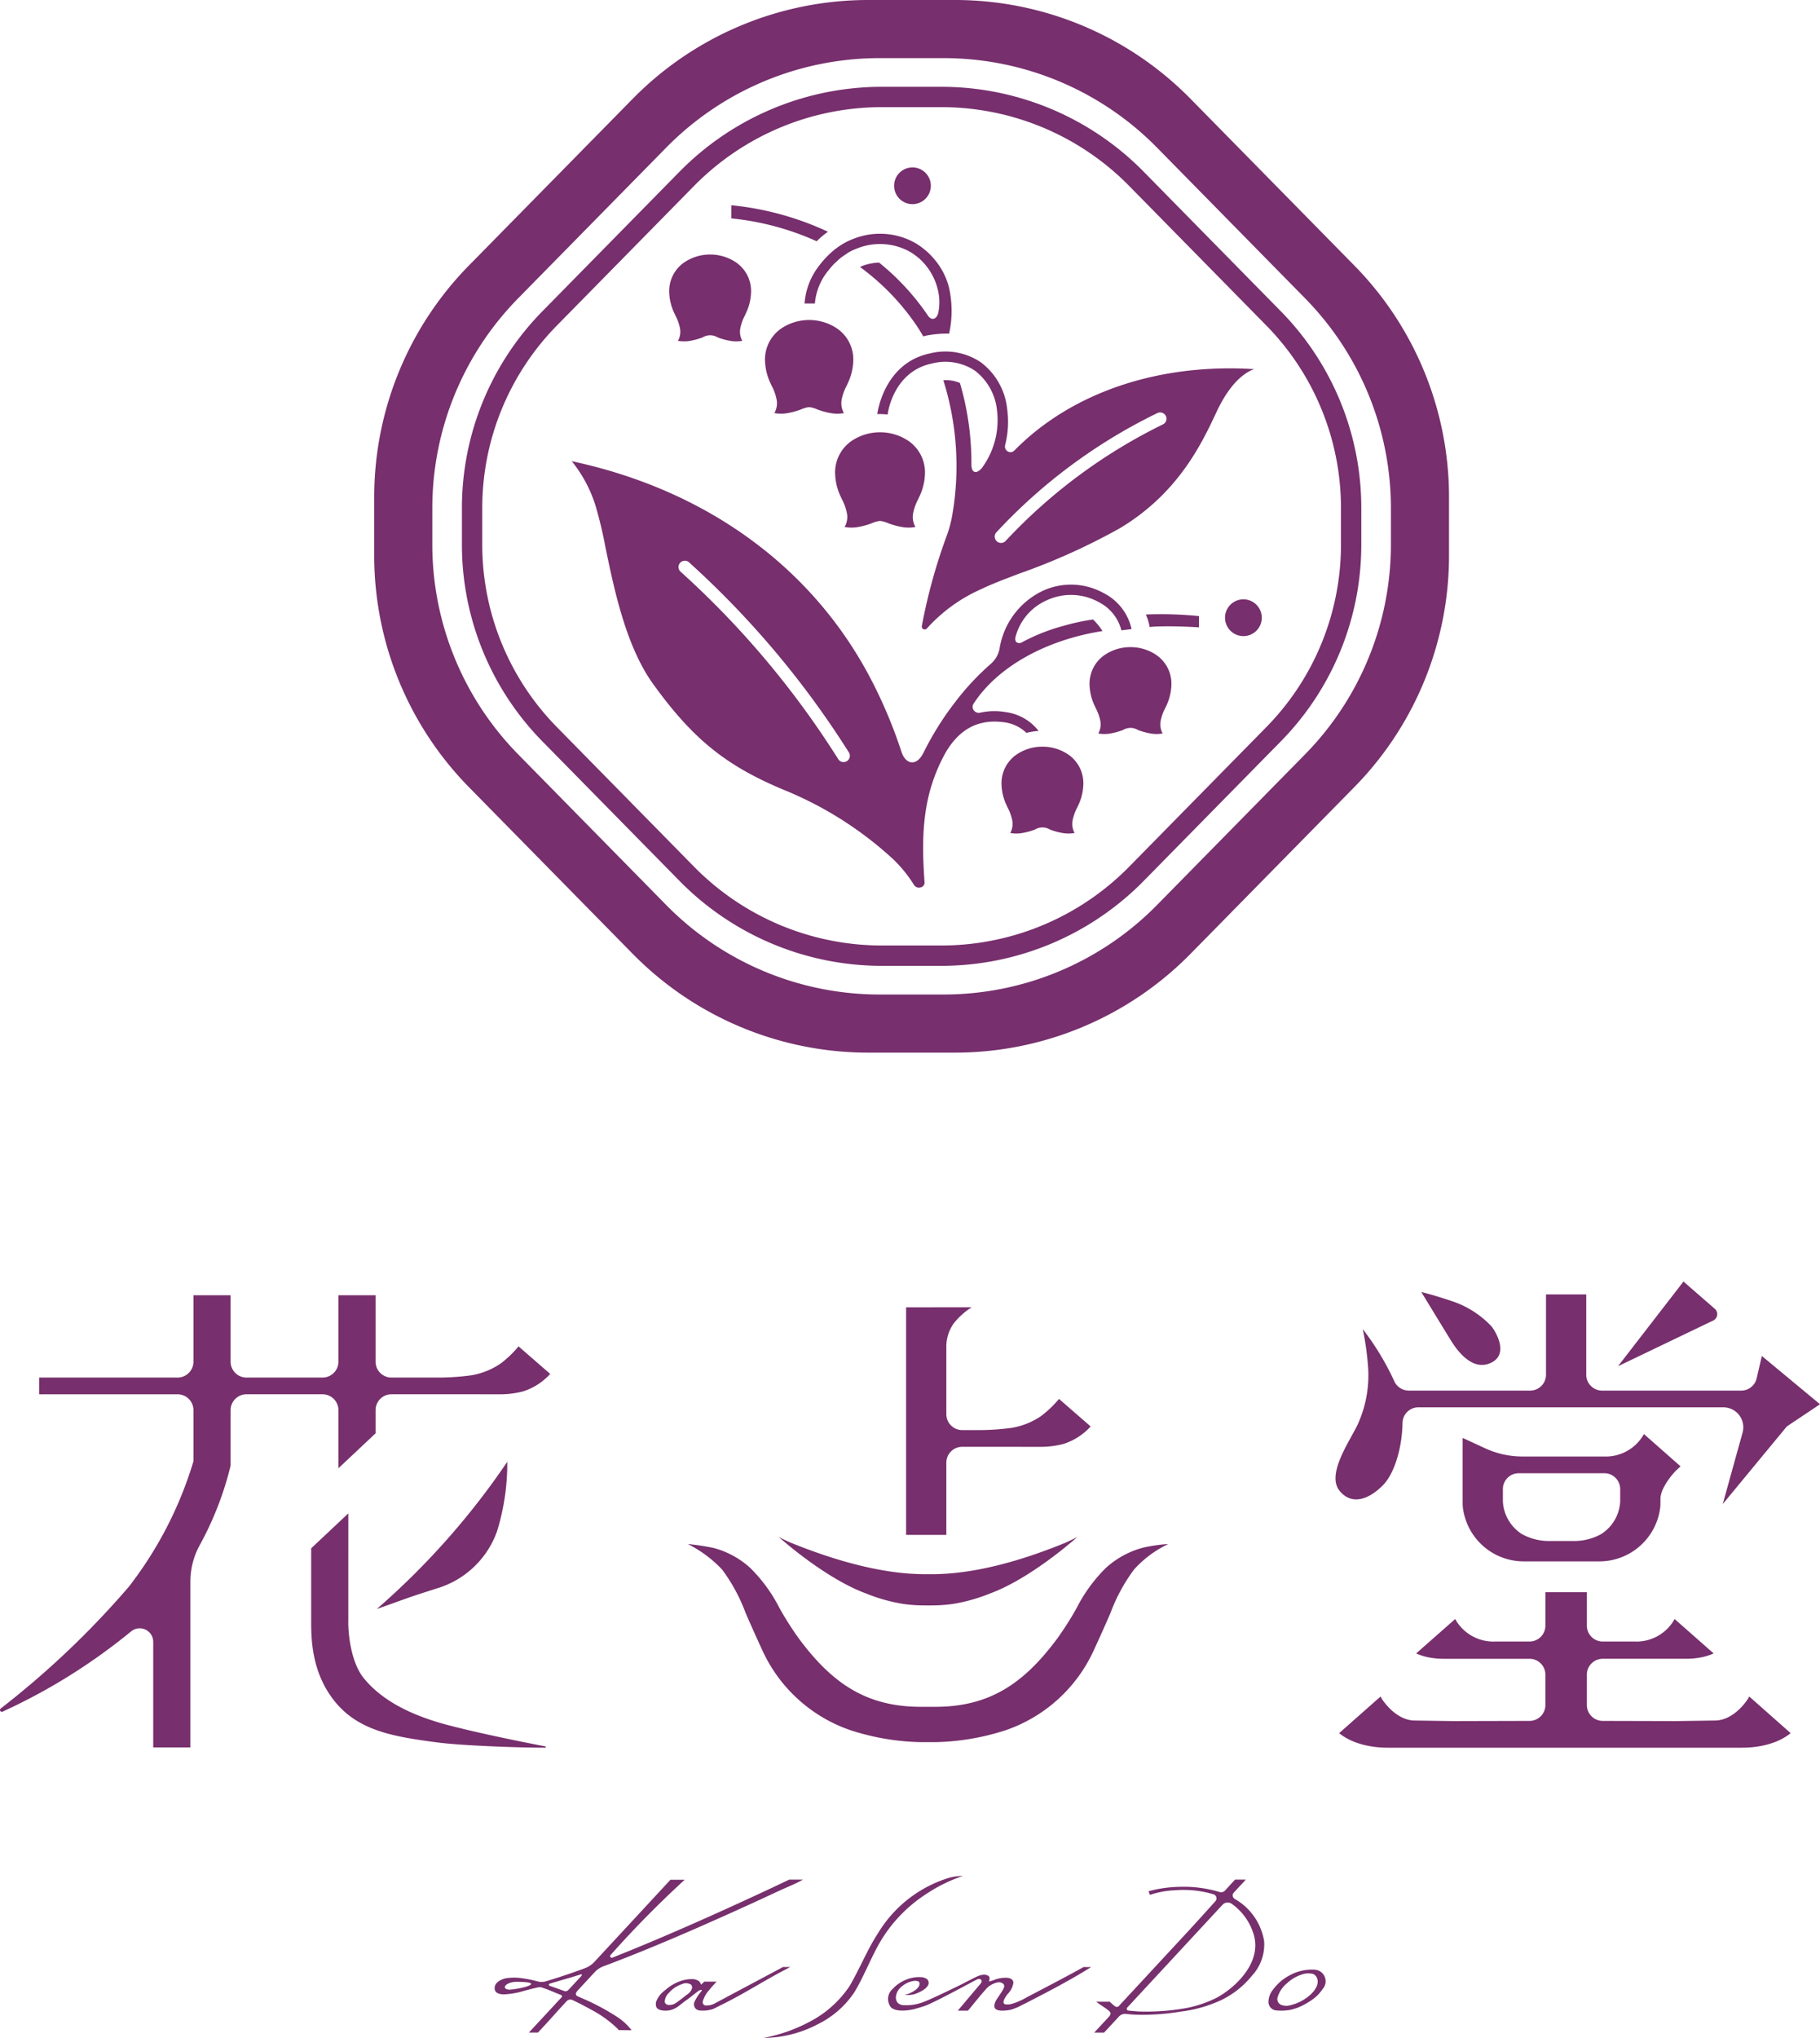
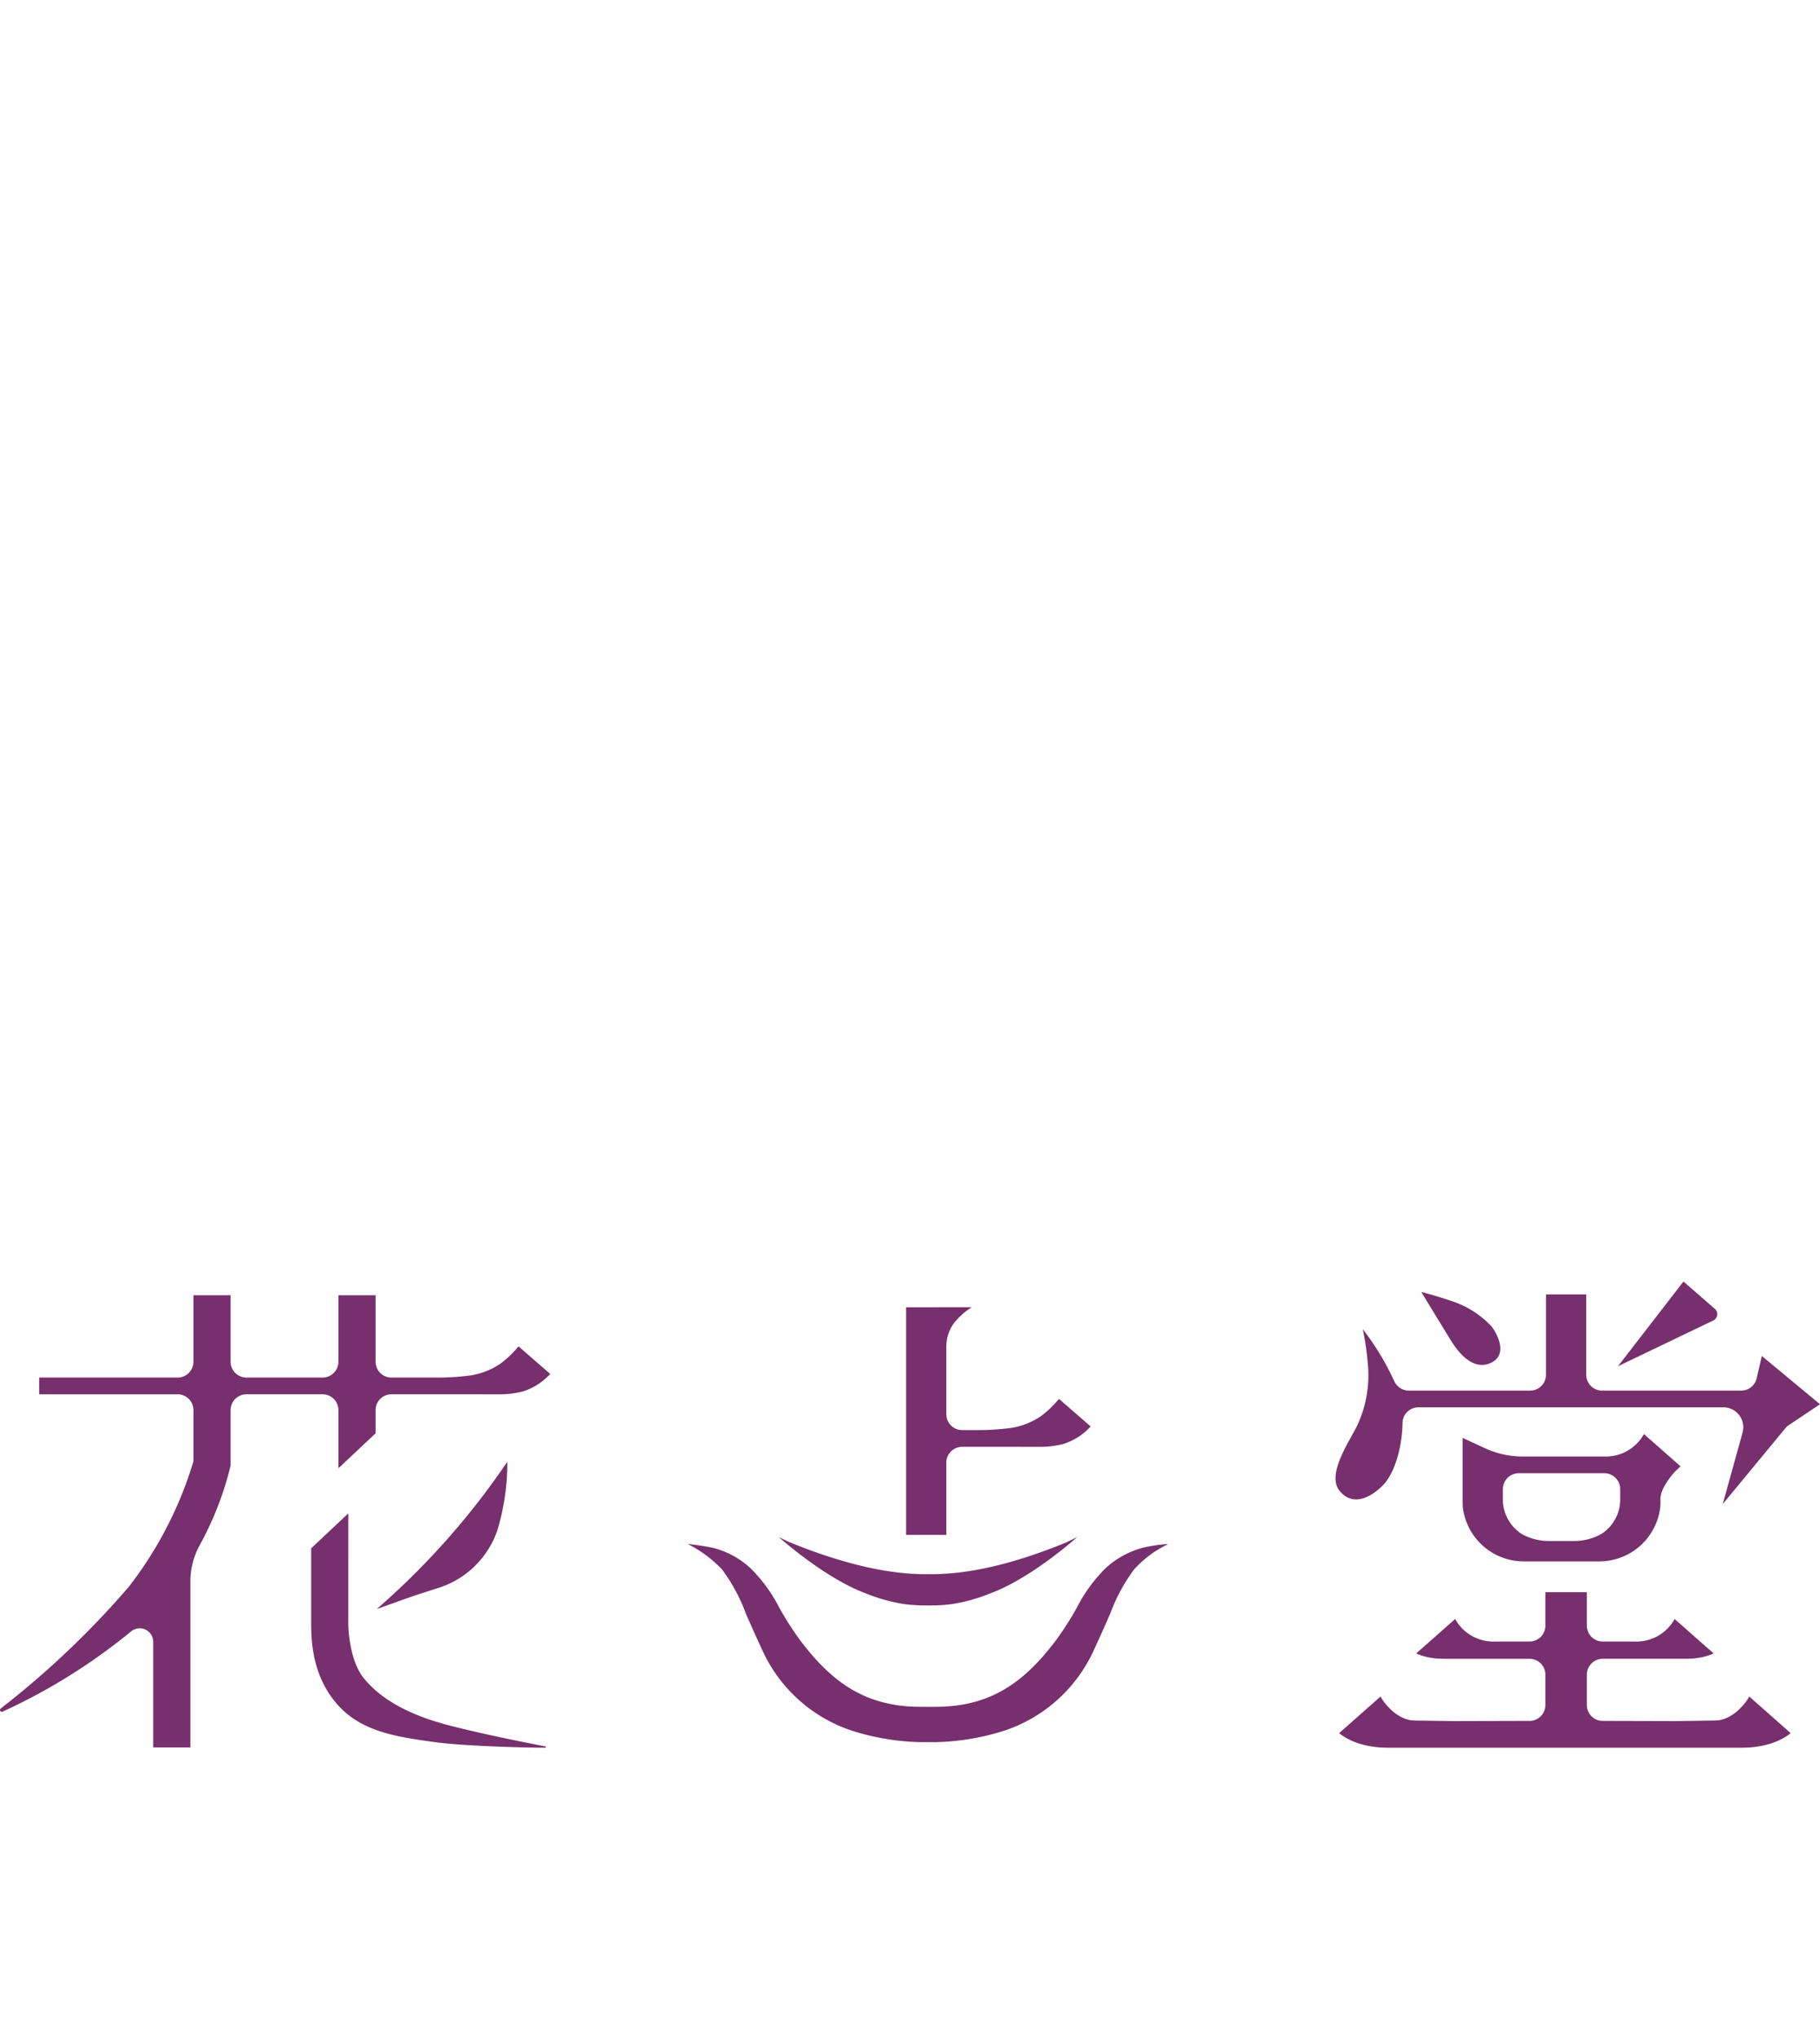
<svg xmlns="http://www.w3.org/2000/svg" viewBox="0 0 222.94 249.508">
  <defs>
    <style>.cls-1{fill:#772f6d;}</style>
  </defs>
  <g id="レイヤー_2" data-name="レイヤー 2">
    <g id="A">
-       <path class="cls-1" d="M113.438,231.897a18.971,18.971,0,0,1,4.515-2.227,7.014,7.014,0,0,0-1.62.209,15.44,15.44,0,0,0-8.81,6.851c-1.264,1.937-2.132,4.128-3.428,6.385A13.23,13.23,0,0,1,99.902,247.119a19.914,19.914,0,0,1-6.369,2.388,14.531,14.531,0,0,0,6.632-1.673,11.473,11.473,0,0,0,4.467-3.885c1.161-1.895,2.021-4.191,3.133-6.116A17.679,17.679,0,0,1,113.438,231.897ZM96.8,240.824h-.883c-2.621,1.395-8,4.261-8.382,4.467a2.058,2.058,0,0,1-1.179.229.46.46,0,0,1-.248-.209.572.572,0,0,1-.019-.293,3.466,3.466,0,0,1,.787-1.375c.257-.348.596-.687.905-1.032h-1.501c-.127.111-.291.287-.406.38a.795.795,0,0,0-.347-.495,1.701,1.701,0,0,0-.601-.191,4.397,4.397,0,0,0-1.413.185,5.548,5.548,0,0,0-2.031,1.166l-.009.007a3.158,3.158,0,0,0-1.065,1.317,1.029,1.029,0,0,0,.004.773c.122.216.447.414,1.107.414a2.53,2.53,0,0,0,.689-.09,2.896,2.896,0,0,0,.97-.51l.701-.546c.552-.377.998-.746,1.532-1.16.362-.281.69-.328.496-.065a5.648,5.648,0,0,0-.802,1.222.765.765,0,0,0,.232,1.005.896.896,0,0,0,.481.129,3.769,3.769,0,0,0,1.599-.219s1.094-.545,1.43-.715c2.557-1.293,4.55-2.595,7.082-3.935Q96.365,241.055,96.8,240.824Zm-12.569,3.326c-.586.428-.834.66-1.427,1.075l-.019.009a1.415,1.415,0,0,1-1.013.216.506.506,0,0,1-.344-.332,1.532,1.532,0,0,1,.489-1.11,5.032,5.032,0,0,1,.509-.491,3.731,3.731,0,0,1,1.144-.61,1.141,1.141,0,0,1,1.068.069l.006.007.002-.002C84.981,243.343,84.606,243.876,84.231,244.15Zm41.812.24c-.35.184-.715.41-1.167.597a5.884,5.884,0,0,1-1.118.391,1.86,1.86,0,0,1-.629.01c-.504-.14.041-.931.308-1.265a2.518,2.518,0,0,0,.692-1.324c.039-.94-1.548-.664-2.152-.47a4.959,4.959,0,0,1-.851.273c.074-.13.192-.543-.073-.7-.259-.153-.647-.259-1.495.139-.34.16-1.803.921-2.084,1.062-.39.18-3.701,1.811-4.551,2.076a5.66,5.66,0,0,1-2.161.315,1.157,1.157,0,0,1-.786-.272,1.06,1.06,0,0,1-.182-1.013,1.65,1.65,0,0,1,.23-.53,2.213,2.213,0,0,1,.55-.564,2.977,2.977,0,0,1,1.395-.595,1.448,1.448,0,0,1,.467.038.318.318,0,0,1,.212.298c-.013.593-.831,1.026-1.372,1.248a4.168,4.168,0,0,1-.448.144,4.078,4.078,0,0,0,.905-.038,2.735,2.735,0,0,0,.637-.197c.536-.216,1.472-.715,1.38-1.339-.055-.373-.366-.515-.747-.592a4.118,4.118,0,0,0-2.09.328,4.379,4.379,0,0,0-1.566,1.099,1.629,1.629,0,0,0-.201,2.258c.614.561,1.949.4,2.684.247.27-.056,1.208-.336,1.53-.456,1.283-.477,5.977-3.054,6.359-3.232.52-.164.641.25.419.509-.123.144-.243.286-.366.43l-.273.324c-.018.02-.033.038-.053.061l.003-.001q-1.063,1.26-2.127,2.52v0h1.248c.76-.901,1.583-1.968,2.385-2.832a2.716,2.716,0,0,1,1.17-.611.778.778,0,0,1,.812.209c.144.211.057.384-.045.589-.196.395-.577.899-.867,1.367-.141.228-.326.738-.131,1.002.198.267.699.274.98.277.047 0.0.133-.014.239-.021a3.312,3.312,0,0,0,1.036-.202l.536-.211,1.041-.526c2.812-1.435,5.597-2.906,7.938-4.384h-.929C130.643,241.989,128.332,243.19,126.043,244.391Zm-5.32-2.337c.087-.026.149-.041,0,0Zm40.345-.9a5.64,5.64,0,0,0-3.073.68,5.916,5.916,0,0,0-2.053,1.757,2.402,2.402,0,0,0-.56,1.578,1.044,1.044,0,0,0,1.024.974,5.964,5.964,0,0,0,1.804-.108c.003 0.0.625-.175.894-.291a8.912,8.912,0,0,0,1.382-.749,5.067,5.067,0,0,0,1.545-1.493A1.418,1.418,0,0,0,161.068,241.153Zm-.155,2.647a4.786,4.786,0,0,1-1.158.989,5.439,5.439,0,0,1-2.076.786,1.891,1.891,0,0,1-.798-.141.781.781,0,0,1-.404-.815,3.463,3.463,0,0,1,1.155-1.789c.086-.08.173-.158.262-.234a4.949,4.949,0,0,1,1.755-.912,2.41,2.41,0,0,1,1.185-.015.847.847,0,0,1,.358.278S161.839,242.631,160.912,243.801Zm-85.265,3.166a27.916,27.916,0,0,0-4.03-2.18q-.347-.156-.699-.303c-.515-.18-.432-.458-.169-.767l2.086-2.25a2.894,2.894,0,0,1,1.116-.744q.716-.266,1.428-.54c4.945-1.906,9.808-4.022,14.638-6.2q2.781-1.254,5.545-2.545c.916-.428,1.922-.798,2.794-1.316H96.681c-2.052.984-4.119,1.94-6.189,2.887-4.45,2.035-8.928,4.011-13.46,5.857q-1.012.412-2.018.813a.201.201,0,0,1-.22-.323,126.28,126.28,0,0,1,9.074-9.213H82.126c-1.926,2.078-4.138,4.47-6.029,6.509q-1.639,1.768-3.278,3.535a3.041,3.041,0,0,1-1.178.788c-1.576.58-3.167,1.122-4.802,1.606a1.766,1.766,0,0,1-.946.014,15.147,15.147,0,0,0-2.136-.422,6.685,6.685,0,0,0-1.812.033s-1.313.274-1.354,1.152c-.016.338.123.797,1.103.817a9.799,9.799,0,0,0,1.981-.286s1.582-.446,2.262-.577a.911.911,0,0,1,.45.028c.853.275,1.527.597,2.245.875.232.074.302.204.092.388l-2.185,2.356-1.755,1.893h1.112a1.088,1.088,0,0,0,.095-.106c1.789-1.902,1.833-2.038,3.423-3.738a.617.617,0,0,1,.71-.142c.85.4,1.713.854,2.537,1.314a13.897,13.897,0,0,1,2.983,2.193,1.259,1.259,0,0,1,.146.176l1.579.018A7.071,7.071,0,0,0,75.648,246.967Zm-11.87-3.568a11.348,11.348,0,0,1-1.309.196c-.449,0-.651-.153-.631-.34.061-.327.766-.617,1.386-.617C66.018,242.638,65.125,243.118,63.778,243.399Zm5.847.233a.486.486,0,0,1-.528.125c-.565-.21-1.19-.42-1.762-.628a.141.141,0,0,1,.007-.268c.337-.099.719-.213.983-.292.976-.29,1.874-.534,2.822-.846a.097.097,0,0,1,.103.157Q70.438,242.755,69.626,243.632Zm81.621-11.143a.506.506,0,0,1-.112-.777l1.473-1.589-0-0h-1.32q-.605.655-1.221,1.333a.654.654,0,0,1-.681.189c-.099-.032-.197-.061-.297-.088a15.275,15.275,0,0,0-3.546-.549c-.451-.01-1.056-.014-1.751.029a15.111,15.111,0,0,0-3.1.513l.172.444a10.962,10.962,0,0,1,3.006-.561,12.865,12.865,0,0,1,4.788.491l.007.003a.522.522,0,0,1,.215.842c-1.185,1.314-2.375,2.639-3.531,3.885q-4.149,4.474-8.297,8.949a.337.337,0,0,1-.441.049,5.535,5.535,0,0,1-.669-.58h-1.657c.453.372.796.543,1.315.928.369.279.67.48.192.963l-1.755,1.893H135.242l1.831-1.975a.999.999,0,0,1,.851-.313,18.31,18.31,0,0,0,2.601.1,28.678,28.678,0,0,0,4.102-.384,16.39,16.39,0,0,0,5.009-1.43,10.926,10.926,0,0,0,3.708-2.95,5.618,5.618,0,0,0,1.504-4.249A7.276,7.276,0,0,0,151.246,232.488ZM149.99,243.997a10.895,10.895,0,0,1-1.004.615,14.825,14.825,0,0,1-3.492,1.203,27.821,27.821,0,0,1-6.093.449c-.461-.041-.848-.07-1.185-.107a.219.219,0,0,1-.134-.368q1.571-1.694,3.141-3.388,4.261-4.596,8.523-9.192a.863.863,0,0,1,1.138-.12,7.081,7.081,0,0,1,2.738,3.932C154.354,239.869,152.195,242.468,149.99,243.997Z" />
      <path class="cls-1" d="M115.92,179.079a1.945,1.945,0,0,1,1.945-1.945h7.263l.015.005h2.322a11.241,11.241,0,0,0,2.782-.35,7.603,7.603,0,0,0,3.352-2.147l-3.877-3.373a13.298,13.298,0,0,1-2.169,2.081,8.988,8.988,0,0,1-3.658,1.468,30.557,30.557,0,0,1-3.801.27h-2.228a1.945,1.945,0,0,1-1.945-1.945v-8.339a4.859,4.859,0,0,1,.958-2.846,8.823,8.823,0,0,1,2.154-1.912h-4.612l0.0.006H110.991v27.865h4.929Zm-5.302,17.289a18.491,18.491,0,0,0,2.687.184l.196.007.179-.001.257.002.12-.007a18.475,18.475,0,0,0,2.687-.184,21.054,21.054,0,0,0,4.58-1.297c4.043-1.494,8.603-5.089,10.637-6.895-.242.133-1.367.678-1.596.763-6.189,2.511-11.587,3.789-16.265,3.789l-.799-.001h-.004c-4.718,0-10.293-1.361-16.486-3.874-.226-.084-1.173-.552-1.411-.677,2.035,1.806,6.597,5.402,10.637,6.895A21.043,21.043,0,0,0,110.618,196.368Zm24.847-4.406a18.909,18.909,0,0,0-3.575,4.896,38.625,38.625,0,0,1-2.411,3.789c-4.053,5.442-8.236,8.321-14.918,8.321H112.802c-6.683,0-10.865-2.879-14.918-8.321a38.708,38.708,0,0,1-2.411-3.789,18.897,18.897,0,0,0-3.576-4.897,10.702,10.702,0,0,0-4.569-2.462,30.112,30.112,0,0,0-3.078-.461,15.024,15.024,0,0,1,4.202,3.122,21.303,21.303,0,0,1,2.895,5.35c.495,1.13,1.11,2.536,1.957,4.362a18.429,18.429,0,0,0,10.929,9.978,29.801,29.801,0,0,0,8.513,1.443h1.873A29.8,29.8,0,0,0,123.131,211.852,18.433,18.433,0,0,0,134.06,201.874c.845-1.822,1.46-3.227,1.954-4.357a21.338,21.338,0,0,1,2.897-5.356,13.199,13.199,0,0,1,4.201-3.122,18.783,18.783,0,0,0-3.081.441A10.898,10.898,0,0,0,135.465,191.962Zm47.019-25.046c2.436-.994.794-3.772.243-4.5a11.726,11.726,0,0,0-4.853-3.11c-2.36-.794-3.772-1.125-3.772-1.125s2.912,4.787,3.684,6.022S180.323,167.798,182.485,166.916Zm27.848-5.837a.87.87,0,0,0-.226-.795L206.216,156.9l-8.021,10.371,11.575-5.555A.891.891,0,0,0,210.333,161.079Zm-40.952,20.784c1.449-1.449,2.375-4.652,2.422-7.649a1.94,1.94,0,0,1,1.94-1.914h37.359a2.443,2.443,0,0,1,2.354,3.096l-2.427,8.748,7.853-9.507,4.059-2.713-7.125-5.912-.632,2.734a1.945,1.945,0,0,1-1.895,1.507H196.251a1.945,1.945,0,0,1-1.945-1.945v-9.833h-4.929v9.833a1.945,1.945,0,0,1-1.945,1.945H172.564a1.967,1.967,0,0,1-1.799-1.208,32.775,32.775,0,0,0-3.833-6.319,34.322,34.322,0,0,1,.62,4.278,14.463,14.463,0,0,1-1.191,7.279c-.796,1.832-3.948,6.11-2.294,8.206C165.458,184.253,167.508,183.735,169.381,181.863Zm12.538-4.548-2.752-1.27v7.879q0,.299.02.585a7.516,7.516,0,0,0,7.395,6.653H195.98a7.516,7.516,0,0,0,7.395-6.653q.02-.286.02-.585V183.445c.066-1.404,1.613-3.096,1.83-3.326l.004-.001.627-.594-4.482-3.951a5.345,5.345,0,0,1-4.901,2.747l.002.001-9.981-0A10.918,10.918,0,0,1,181.919,177.315Zm14.603,3.053a1.945,1.945,0,0,1,1.945,1.945v1.509a5.044,5.044,0,0,1-2.31,3.985,6.807,6.807,0,0,1-3.31.859h-3.131a6.807,6.807,0,0,1-3.31-.859,5.044,5.044,0,0,1-2.31-3.985v-1.509a1.945,1.945,0,0,1,1.945-1.945Zm17.619,27.581s-1.597,2.635-3.999,2.695l-4.846.071-8.974-.023a1.945,1.945,0,0,1-1.94-1.945v-3.716a1.945,1.945,0,0,1,1.945-1.945h10.234a10.051,10.051,0,0,0,1.642-.14,7.247,7.247,0,0,0,1.711-.513l-4.78-4.214a5.349,5.349,0,0,1-4.901,2.756h-3.905a1.945,1.945,0,0,1-1.945-1.945v-4.097h-5.08v4.097a1.945,1.945,0,0,1-1.945,1.945h-4.206a5.349,5.349,0,0,1-4.901-2.756L173.47,202.434a7.248,7.248,0,0,0,1.711.513,10.051,10.051,0,0,0,1.642.14h10.534a1.945,1.945,0,0,1,1.945,1.945v3.715a1.945,1.945,0,0,1-1.94,1.945l-9.275.024-4.846-.071c-2.402-.06-3.999-2.695-3.999-2.695l-.129-.246-5.075,4.486c2.192,1.797,5.429,1.782,5.985,1.782l21.104.002v0l.565,0,.565,0v-0l21.104-.002c.556,0,3.794.015,5.985-1.782l-5.075-4.486ZM61.351,166.919a8.987,8.987,0,0,1-3.658,1.468,30.634,30.634,0,0,1-3.813.27h-5.93a1.945,1.945,0,0,1-1.945-1.945v-8.131H41.455v8.131a1.945,1.945,0,0,1-1.945,1.945H30.192a1.945,1.945,0,0,1-1.945-1.945v-8.131h-4.55v8.131a1.945,1.945,0,0,1-1.945,1.945H4.797v2.047H21.752a1.945,1.945,0,0,1,1.945,1.945V178.905a47.22,47.22,0,0,1-7.93,15.38,107.987,107.987,0,0,1-15.68,14.89.224.224,0,0,0,.235.379,71.852,71.852,0,0,0,15.706-9.794,1.658,1.658,0,0,1,2.741,1.255v12.924h4.55l0-20.277A9.269,9.269,0,0,1,24.431,189.238a39.741,39.741,0,0,0,3.764-9.58l.052-.239v-6.771a1.945,1.945,0,0,1,1.945-1.945h9.318a1.945,1.945,0,0,1,1.945,1.945v7.112l4.55-4.276v-2.836a1.945,1.945,0,0,1,1.945-1.945H58.927l.014.005h2.322a11.24,11.24,0,0,0,2.782-.35,7.601,7.601,0,0,0,3.352-2.147l-3.877-3.373A13.3,13.3,0,0,1,61.351,166.919Zm5.447,46.893c-2.206-.423-7.725-1.513-11.82-2.581-4.934-1.286-8.285-3.181-10.384-5.727-1.705-2.069-1.97-5.853-1.928-7.131l.002-13.088-4.55,4.276v8.688c0,2.037-.082,6.452,2.965,10.148,2.939,3.565,7.272,4.241,12.492,4.931,2.993.396,9.924.642,13.208.644A.081.081,0,0,0,66.799,213.812Zm-5.911-26.343a28.152,28.152,0,0,0,1.251-8.498,92.739,92.739,0,0,1-15.981,18.021c1.459-.503,3.741-1.353,5.045-1.778.967-.315,1.802-.577,2.285-.737A11.21,11.21,0,0,0,60.887,187.468Z" />
-       <path class="cls-1" d="M140.031,20.956a34.759,34.759,0,0,0-24.638-10.328h-7.452a34.759,34.759,0,0,0-24.638,10.328L66.495,38.053A34.354,34.354,0,0,0,56.582,62.276v4.323a34.354,34.354,0,0,0,9.912,24.223l16.809,17.097a34.759,34.759,0,0,0,24.638,10.329h7.452a34.759,34.759,0,0,0,24.638-10.329L156.84,90.822a34.354,34.354,0,0,0,9.912-24.223V62.276a34.354,34.354,0,0,0-9.912-24.223Zm24.231,45.644a31.879,31.879,0,0,1-9.198,22.477L138.255,106.174a32.255,32.255,0,0,1-22.862,9.584h-7.452a32.255,32.255,0,0,1-22.862-9.584L68.271,89.076a31.879,31.879,0,0,1-9.198-22.477V62.276a31.878,31.878,0,0,1,9.198-22.477L85.08,22.702a32.252,32.252,0,0,1,22.862-9.584h7.452a32.252,32.252,0,0,1,22.862,9.584l16.809,17.097A31.879,31.879,0,0,1,164.262,62.276Zm1.627-34.1L145.827,12.092A40.451,40.451,0,0,0,116.981,0h-10.627A40.451,40.451,0,0,0,77.508,12.092L57.446,32.499a40.452,40.452,0,0,0-11.606,28.36v7.157a40.453,40.453,0,0,0,11.606,28.36L77.508,116.783a40.451,40.451,0,0,0,28.846,12.092H116.981A40.451,40.451,0,0,0,145.827,116.783l20.063-20.407a40.453,40.453,0,0,0,11.606-28.36V60.859A40.453,40.453,0,0,0,165.89,32.499Zm4.489,34.156a36.661,36.661,0,0,1-10.518,25.702L141.73,110.8a36.66,36.66,0,0,1-26.142,10.959H107.748A36.66,36.66,0,0,1,81.606,110.8L63.474,92.357a36.661,36.661,0,0,1-10.518-25.702V62.22A36.661,36.661,0,0,1,63.474,36.518L81.606,18.075A36.66,36.66,0,0,1,107.748,7.116h7.84a36.659,36.659,0,0,1,26.142,10.959L159.861,36.518a36.661,36.661,0,0,1,10.518,25.702ZM101.424,28.374a36.427,36.427,0,0,0-11.844-3.247L89.575,26.738A33.493,33.493,0,0,1,100.04,29.538,9.705,9.705,0,0,1,101.424,28.374Zm11.045,32.749.147-.317a6.947,6.947,0,0,0,.682-2.718,4.677,4.677,0,0,0-2.188-4.218,6.259,6.259,0,0,0-6.62,0,4.676,4.676,0,0,0-2.188,4.218,6.947,6.947,0,0,0,.682,2.718l.147.317a6.242,6.242,0,0,1,.603,1.671,2.456,2.456,0,0,1-.272,1.726,4.682,4.682,0,0,0,1.449.036,9.009,9.009,0,0,0,1.618-.4c.072-.025.164-.059.266-.098a3.601,3.601,0,0,1,.992-.28.05.05,0,0,1,.026,0,3.599,3.599,0,0,1,.989.28c.103.039.195.074.267.098a9.014,9.014,0,0,0,1.617.4,4.68,4.68,0,0,0,1.449-.036,2.457,2.457,0,0,1-.271-1.726A6.242,6.242,0,0,1,112.469,61.123ZM96.277,50.609a8.656,8.656,0,0,0,1.59-.393c.072-.023.164-.059.265-.097a3.564,3.564,0,0,1,.971-.275.052.052,0,0,1,.026,0,3.562,3.562,0,0,1,.972.275c.102.039.193.074.264.097a8.718,8.718,0,0,0,1.591.393,4.499,4.499,0,0,0,1.42-.034,2.428,2.428,0,0,1-.266-1.696,6.091,6.091,0,0,1,.591-1.637l.147-.317a6.855,6.855,0,0,0,.671-2.671,4.593,4.593,0,0,0-2.15-4.145,6.151,6.151,0,0,0-6.505,0,4.593,4.593,0,0,0-2.15,4.145,6.838,6.838,0,0,0,.671,2.671l.147.317a6.09,6.09,0,0,1,.591,1.637,2.428,2.428,0,0,1-.266,1.696A4.599,4.599,0,0,0,96.277,50.609ZM82.738,38.637a5.658,5.658,0,0,1,.549,1.522,2.276,2.276,0,0,1-.24,1.57,4.258,4.258,0,0,0,1.303.03,8.096,8.096,0,0,0,1.476-.365c.066-.022.151-.055.246-.09a1.771,1.771,0,0,1,1.834,0c.094.036.179.068.245.09a8.116,8.116,0,0,0,1.476.365,4.224,4.224,0,0,0,1.303-.03,2.276,2.276,0,0,1-.24-1.57,5.687,5.687,0,0,1,.552-1.529l.133-.288a6.347,6.347,0,0,0,.622-2.478,4.256,4.256,0,0,0-1.993-3.841,5.7,5.7,0,0,0-6.032,0,4.257,4.257,0,0,0-1.993,3.841,6.347,6.347,0,0,0,.622,2.478Zm29.037-13.642a2.249,2.249,0,1,0-2.251-2.251A2.253,2.253,0,0,0,111.775,24.995Zm-10.469,6.407a.329.329,0,0,1-.028.028,10.974,10.974,0,0,0-.866,1.007,8.529,8.529,0,0,0-1.855,4.661q-.001.028-.003.057h1.265a.425.425,0,0,0,.006-.05,7.268,7.268,0,0,1,1.605-3.94c.013-.018.028-.035.044-.051.01-.011.021-.023.03-.036a9.407,9.407,0,0,1,.678-.781c.051-.052.107-.101.161-.149.034-.029.068-.058.1-.089l.04-.038c.175-.166.357-.339.548-.49.125-.098.255-.182.38-.264l.133-.087c.046-.031.092-.065.138-.097.092-.066.183-.131.279-.186a6.498,6.498,0,0,1,.986-.462,7.551,7.551,0,0,1,6.351.302,7.069,7.069,0,0,1,.632.387c.038.026.074.054.11.082l.069.054c.152.111.299.22.435.338l.026.022A7.436,7.436,0,0,1,114.86,35.39a6.502,6.502,0,0,1,.101,2.772c-.078.47-.308.802-.599.865-.14.027-.42.021-.695-.386a29.661,29.661,0,0,0-5.989-6.493,6.466,6.466,0,0,0-1.974.384,3.23,3.23,0,0,0-.351.16,29.266,29.266,0,0,1,6.928,7.177c.292.431.558.879.815,1.313l.071-.02c.084-.023.168-.047.256-.066a13.688,13.688,0,0,1,2.839-.251,12.937,12.937,0,0,0-.016-5.643,8.519,8.519,0,0,0-1.682-3.328l-.008-.009a9.222,9.222,0,0,0-1.22-1.247c-.016-.013-.034-.027-.052-.039-.02-.015-.04-.03-.059-.046-.182-.149-.379-.305-.58-.442a8.323,8.323,0,0,0-.753-.461,8.789,8.789,0,0,0-7.377-.377,7.539,7.539,0,0,0-1.128.527,8.829,8.829,0,0,0-1.08.727l-.103-.067.071.089A10.393,10.393,0,0,0,101.306,31.402ZM124.259,55.154a.659.659,0,0,1-.803.118.692.692,0,0,1-.333-.778,11.541,11.541,0,0,0,.257-4.363,8.233,8.233,0,0,0-3.241-5.782,7.791,7.791,0,0,0-6.255-1.072c-5.554,1.167-6.382,7.181-6.39,7.242l-.021.185c.133-.007.247-.01.328-.01a8.606,8.606,0,0,1,.935.058l.006-.073c.028-.218.721-5.188,5.401-6.171a6.557,6.557,0,0,1,5.268.865,7.003,7.003,0,0,1,2.722,4.922,9.871,9.871,0,0,1-1.863,7.01c-.441.497-.735.521-.908.46-.169-.065-.371-.278-.371-.931a34.647,34.647,0,0,0-1.403-9.943,4.177,4.177,0,0,0-2.033-.332,35.012,35.012,0,0,1,1.066,16.648,14.224,14.224,0,0,1-.726,2.583A68.199,68.199,0,0,0,112.92,76.639a.344.344,0,0,0,.199.392.364.364,0,0,0,.442-.11,19.573,19.573,0,0,1,6.691-4.819c1.114-.548,2.74-1.167,4.622-1.882A78.855,78.855,0,0,0,137.124,64.701c7.198-4.272,10.097-10.44,11.829-14.124l.093-.199c1.72-3.654,3.541-4.816,4.573-5.185C141.887,44.456,131.223,48.071,124.259,55.154Zm18.19-3.194h-.001a66.021,66.021,0,0,0-19.258,14.263.761.761,0,0,1-.564.249.775.775,0,0,1-.58-1.293,66.56,66.56,0,0,1,19.728-14.607.78.78,0,0,1,.599-.03.767.767,0,0,1,.075,1.418ZM125.731,89.726a8.715,8.715,0,0,1,1.492-.238,6.13,6.13,0,0,0-4.061-2.308,7.928,7.928,0,0,0-3.093.075.758.758,0,0,1-.792-.301.702.702,0,0,1-.019-.8c2.897-4.474,8.794-7.794,15.792-8.895a7.772,7.772,0,0,0-1.155-1.416,27.564,27.564,0,0,0-3.761.819,23.528,23.528,0,0,0-4.888,1.941.644.644,0,0,1-.709.041c-.094-.071-.238-.255-.142-.663a6.78,6.78,0,0,1,3.849-4.496,7.012,7.012,0,0,1,6.368.245,5.327,5.327,0,0,1,2.75,3.444l1.25-.154a6.498,6.498,0,0,0-3.382-4.386,8.264,8.264,0,0,0-7.499-.297,9.496,9.496,0,0,0-5.297,7.109,3.304,3.304,0,0,1-1.093,1.856,31.328,31.328,0,0,0-4.306,4.615,36.567,36.567,0,0,0-3.884,6.183c-.406.832-.92,1.272-1.487,1.232-.524-.037-.985-.514-1.235-1.276a58.774,58.774,0,0,0-3.769-8.947c-7.148-13.677-20.145-23.129-36.625-26.644a16.395,16.395,0,0,1,2.92,5.469A51.554,51.554,0,0,1,74.183,67.098c1.055,5.085,2.5,12.05,5.831,16.659C84.846,90.441,88.853,93.696,95.893,96.654a44.451,44.451,0,0,1,13.533,8.558,16.228,16.228,0,0,1,2.538,3.135.722.722,0,0,0,.851.288.595.595,0,0,0,.436-.62c-.44-6.069-.174-10.819,2.506-15.742,1.711-3.012,4.076-4.274,7.233-3.847A4.858,4.858,0,0,1,125.731,89.726Zm-21.649,2.983a.771.771,0,0,1-1.404.232A109.713,109.713,0,0,0,83.379,70.002a.761.761,0,0,1-.081-1.078.772.772,0,0,1,.535-.27.727.727,0,0,1,.564.188,111.55,111.55,0,0,1,19.59,23.283A.757.757,0,0,1,104.082,92.709Zm45.978-17.081a2.251,2.251,0,1,0,2.251-2.251A2.253,2.253,0,0,0,150.059,75.628Zm-9.704-.393a5.827,5.827,0,0,1,.466,1.529c.561-.057,1.361-.083,2.242-.083,1.256,0,2.676.051,3.804.129l.006-1.38A46.168,46.168,0,0,0,140.355,75.235Zm-9.649,17.043a5.627,5.627,0,0,0-3.004-.863.037.037,0,0,1-.022,0,5.63,5.63,0,0,0-3.005.863,4.26,4.26,0,0,0-1.993,3.842A6.349,6.349,0,0,0,123.304,98.598l.133.288a5.684,5.684,0,0,1,.552,1.529,2.273,2.273,0,0,1-.24,1.57,4.158,4.158,0,0,0,1.304.03,8.146,8.146,0,0,0,1.476-.365c.066-.022.15-.054.244-.089a1.771,1.771,0,0,1,1.835-.001c.094.036.179.068.245.09a7.948,7.948,0,0,0,1.476.365,4.228,4.228,0,0,0,1.304-.03,2.281,2.281,0,0,1-.24-1.57,5.668,5.668,0,0,1,.553-1.531l.132-.286a6.368,6.368,0,0,0,.622-2.478A4.26,4.26,0,0,0,130.706,92.278Zm10.785-12.186a5.633,5.633,0,0,0-3.005-.863.037.037,0,0,1-.022,0,5.629,5.629,0,0,0-3.004.863,4.26,4.26,0,0,0-1.993,3.842,6.346,6.346,0,0,0,.622,2.477l.132.285a5.715,5.715,0,0,1,.554,1.533,2.282,2.282,0,0,1-.24,1.57,4.255,4.255,0,0,0,1.303.03,8.093,8.093,0,0,0,1.476-.365c.066-.022.151-.055.246-.09a1.771,1.771,0,0,1,1.834,0c.094.036.179.068.245.09a8.111,8.111,0,0,0,1.476.365,4.187,4.187,0,0,0,1.303-.03,2.275,2.275,0,0,1-.24-1.57,5.672,5.672,0,0,1,.551-1.526l.135-.291a6.347,6.347,0,0,0,.622-2.477A4.261,4.261,0,0,0,141.491,80.091Z" />
    </g>
  </g>
</svg>